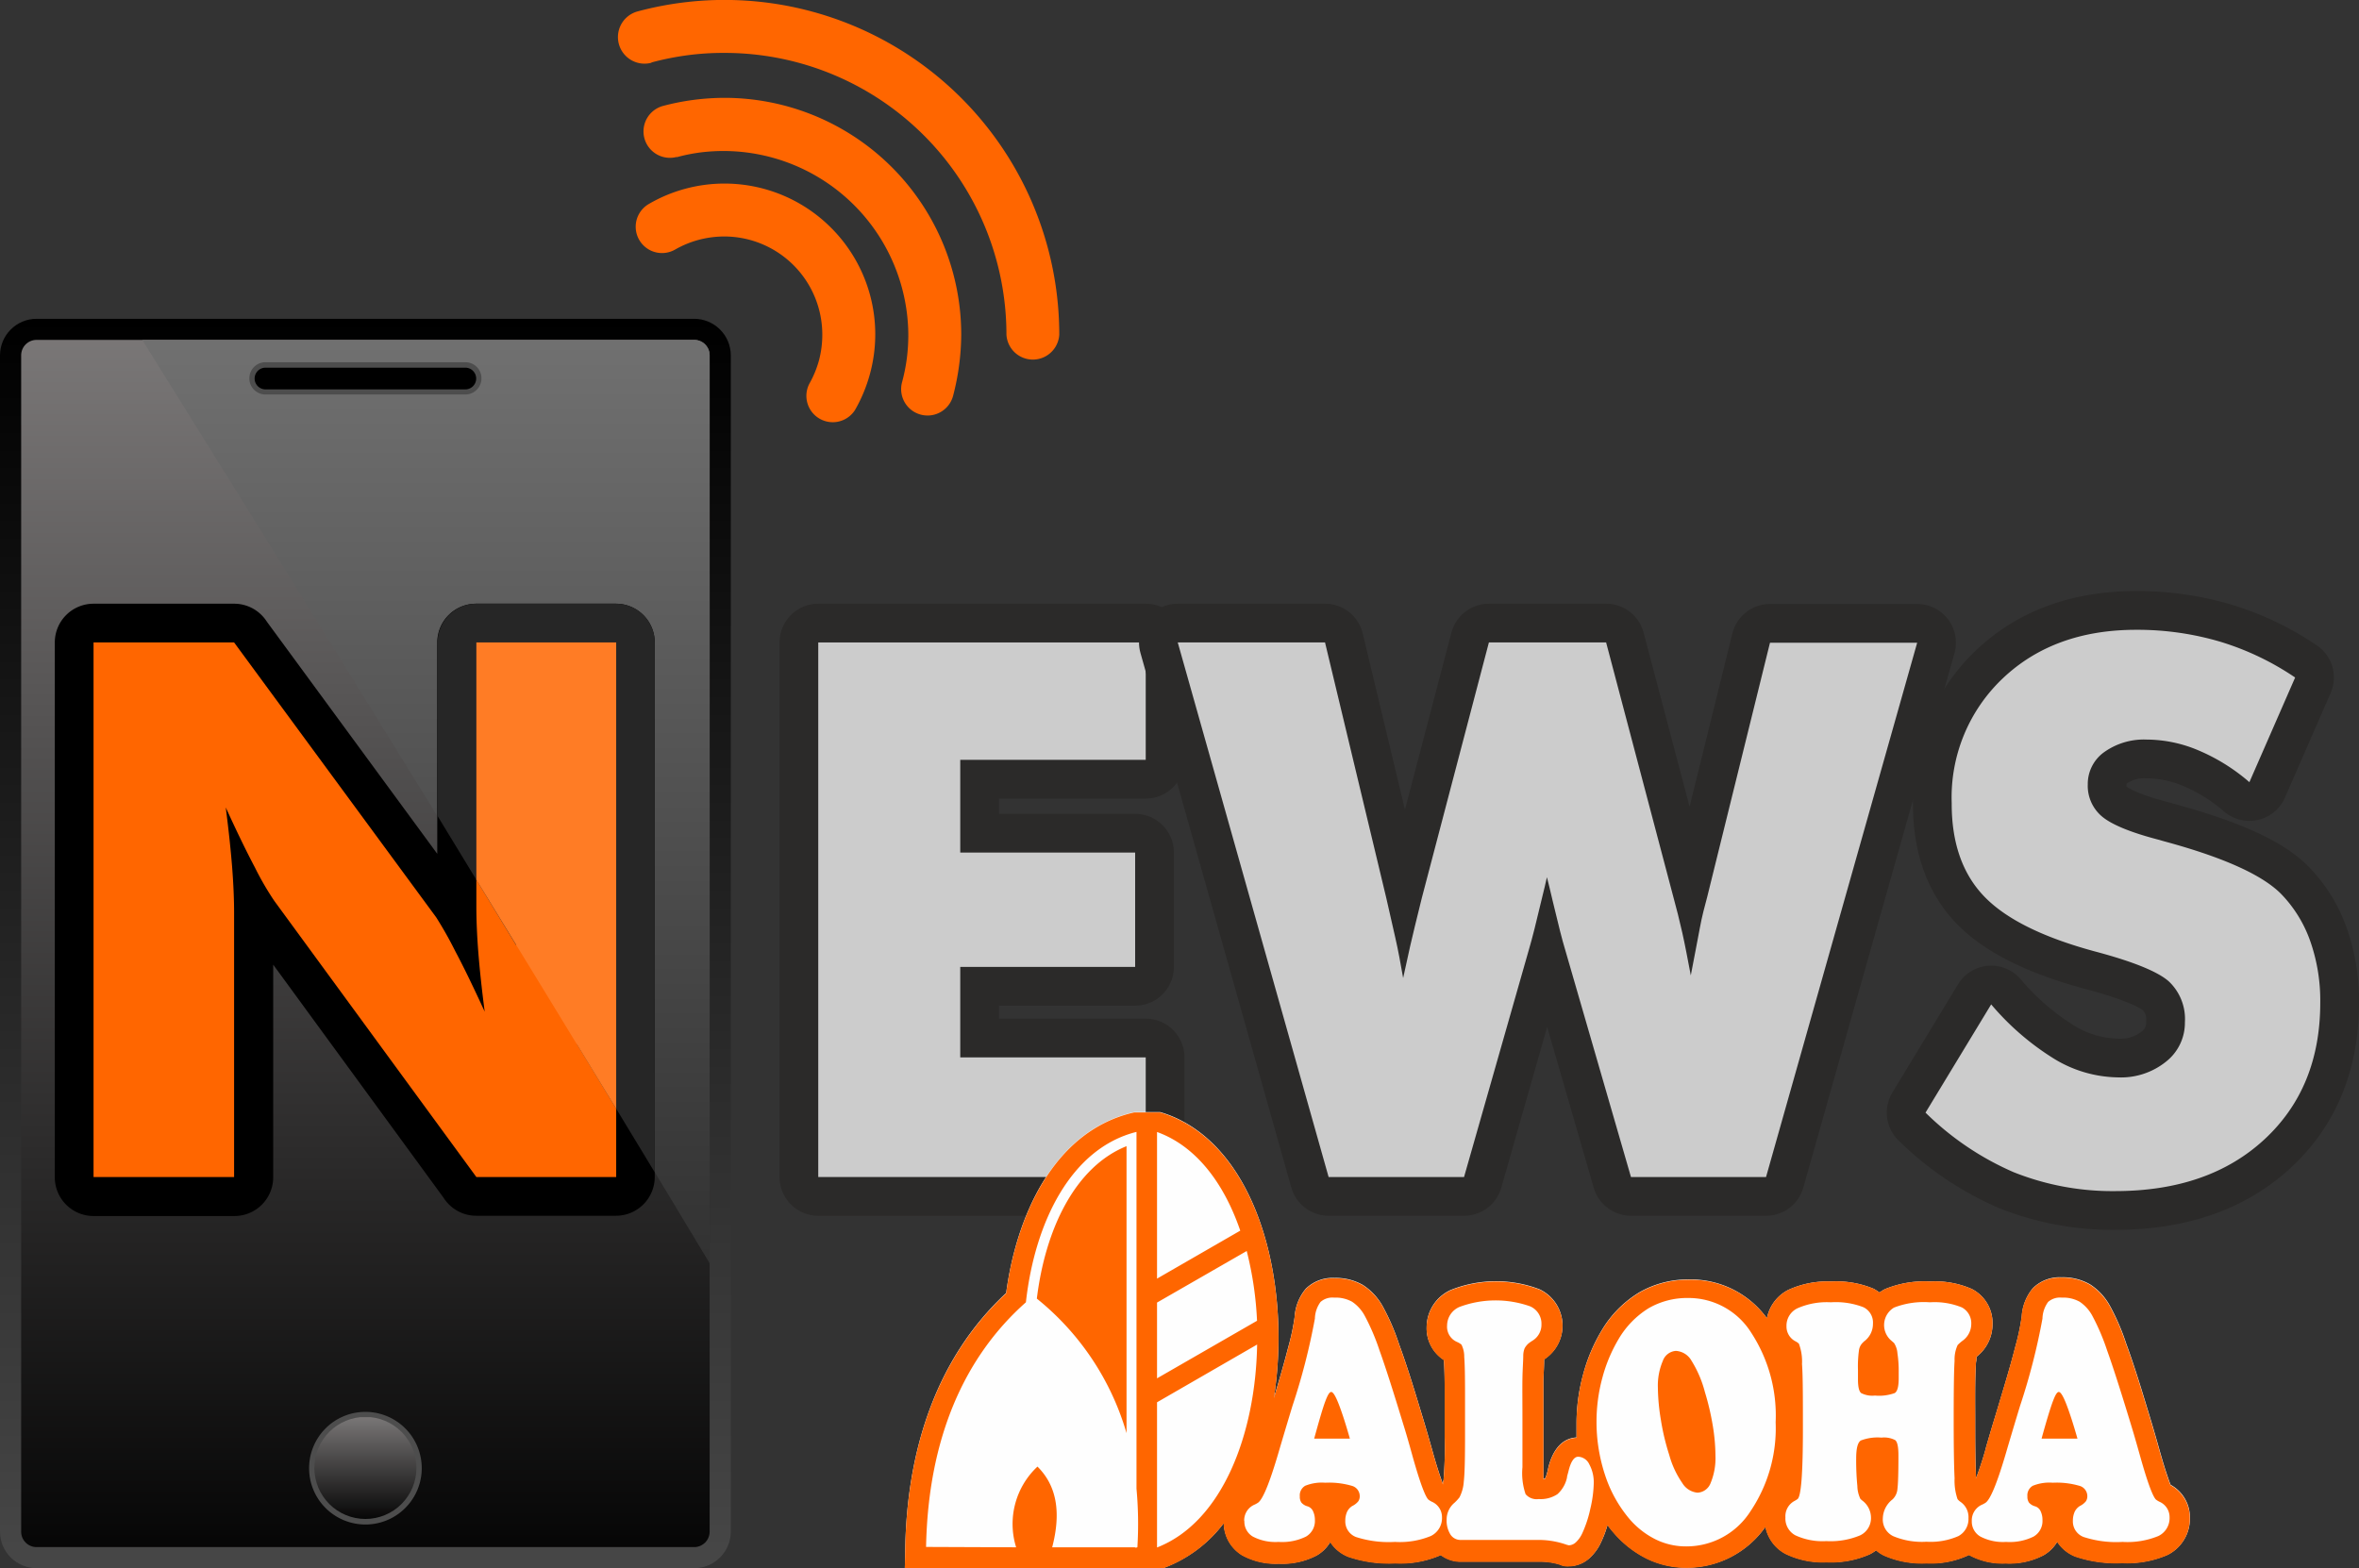
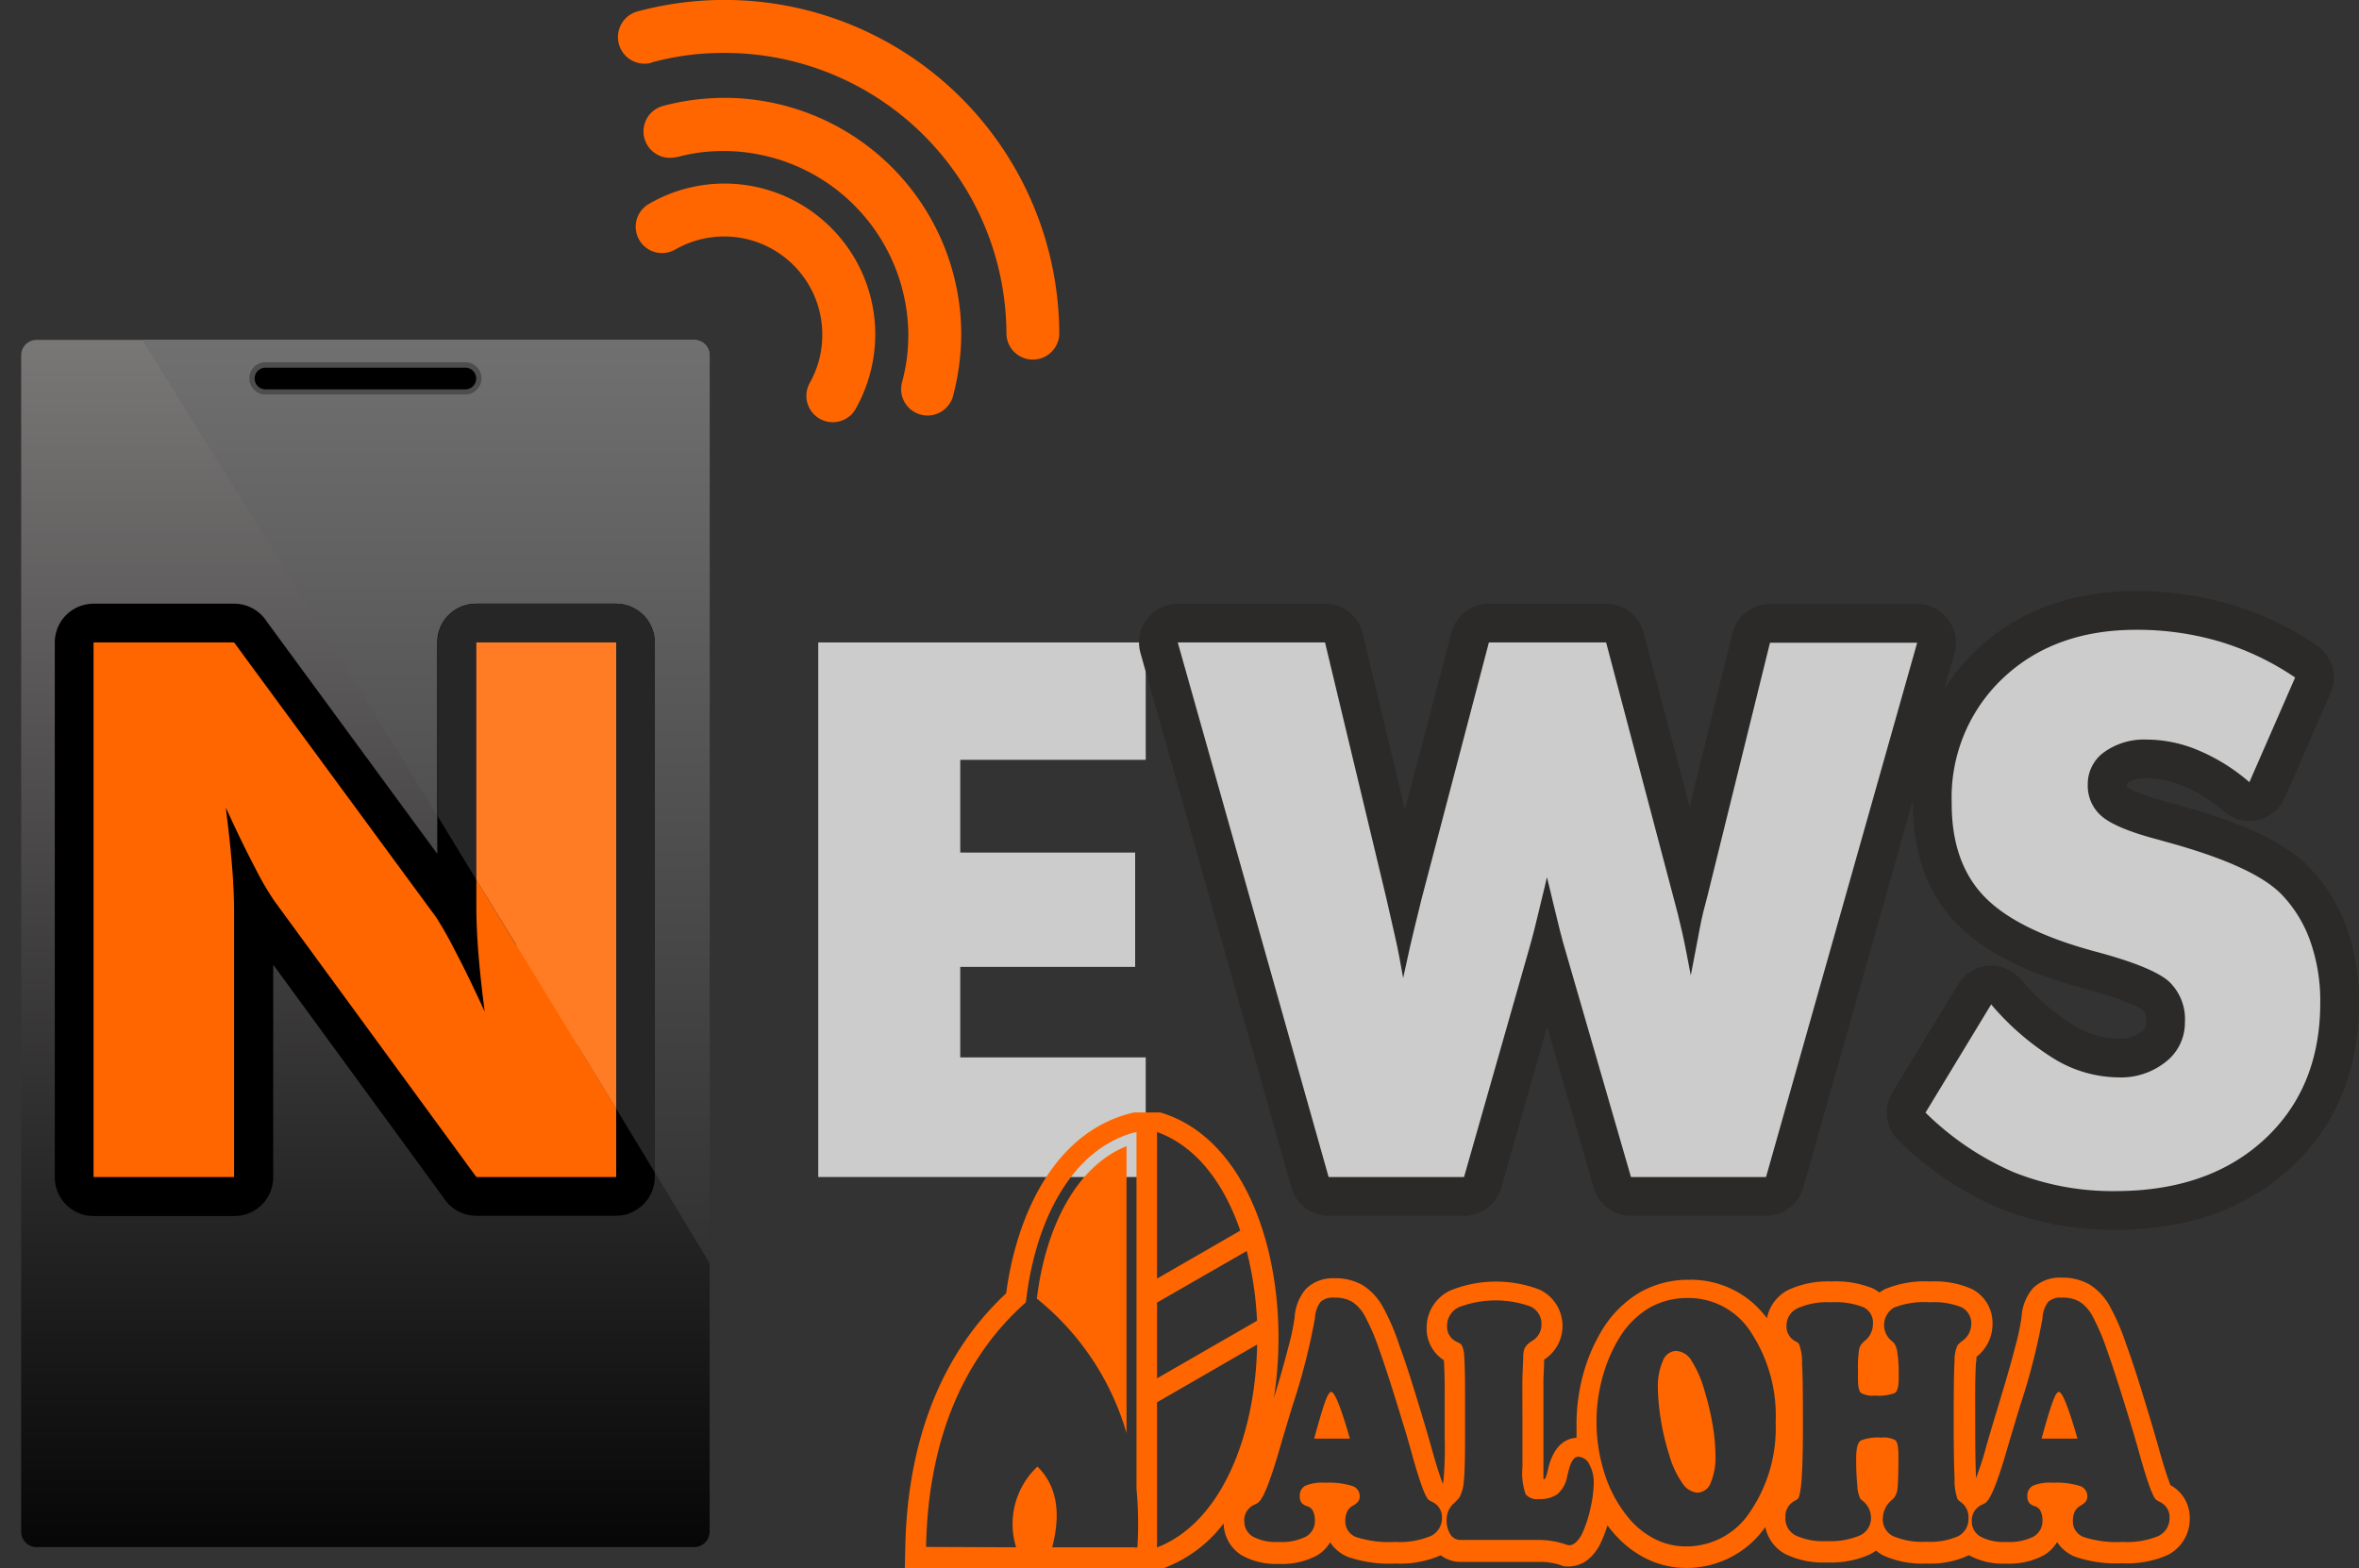
<svg xmlns="http://www.w3.org/2000/svg" xmlns:xlink="http://www.w3.org/1999/xlink" viewBox="0 0 263.01 174.87">
  <rect x="0" y="0" width="263.01" height="174.87" fill="#333333" stroke="none" />
  <clipPath id="a" transform="translate(0 -2)">
-     <path clip-rule="evenodd" d="m4.07 37.55h73.33a4.09 4.09 0 0 1 4.08 4.07v131.18a4.09 4.09 0 0 1 -4.08 4.07h-73.33a4.08 4.08 0 0 1 -4.07-4.07v-131.18a4.08 4.08 0 0 1 4.07-4.07" />
-   </clipPath>
+     </clipPath>
  <linearGradient id="b" gradientUnits="userSpaceOnUse" x1="40.74" x2="40.74" y1="35.55" y2="174.87">
    <stop offset="0" />
    <stop offset="1" stop-color="#474747" />
  </linearGradient>
  <clipPath id="c" transform="translate(0 -2)">
    <path clip-rule="evenodd" d="m4.07 39.9h73.33a1.73 1.73 0 0 1 1.72 1.72v131.18a1.73 1.73 0 0 1 -1.72 1.72h-73.33a1.72 1.72 0 0 1 -1.71-1.72v-131.18a1.72 1.72 0 0 1 1.71-1.72" />
  </clipPath>
  <linearGradient id="d" gradientUnits="userSpaceOnUse" x1="40.74" x2="40.74" y1="180.17" y2="27.56">
    <stop offset="0" />
    <stop offset="1" stop-color="#827f7f" />
  </linearGradient>
  <clipPath id="e" transform="translate(0 -2)">
    <path clip-rule="evenodd" d="m15.84 39.9h61.56a1.73 1.73 0 0 1 1.72 1.72v101.25c-21-35-48.63-79.5-63.28-103" />
  </clipPath>
  <linearGradient id="f" gradientUnits="userSpaceOnUse" x1="47.48" x2="47.48" y1="146.73" y2="29.99">
    <stop offset="0" stop-color="#2e2e2e" />
    <stop offset="1" stop-color="#757575" />
  </linearGradient>
  <clipPath id="g" transform="translate(0 -2)">
    <path clip-rule="evenodd" d="m40.74 160a5.69 5.69 0 1 1 -5.69 5.69 5.69 5.69 0 0 1 5.69-5.69" />
  </clipPath>
  <linearGradient id="h" x1="40.74" x2="40.74" xlink:href="#d" y1="170.05" y2="157.15" />
  <g clip-path="url(#a)">
    <path d="m0 35.55h81.48v139.33h-81.48z" fill="url(#b)" />
  </g>
  <g clip-path="url(#c)">
    <path d="m2.36 37.9h76.76v134.61h-76.76z" fill="url(#d)" />
  </g>
  <g clip-path="url(#e)">
    <path d="m15.84 37.9h63.28v102.97h-63.28z" fill="url(#f)" />
  </g>
  <g transform="translate(0 -2)">
    <path d="m51.88 43.57h-22.28a.62.62 0 1 0 0 1.24h22.28a.62.62 0 1 0 0-1.24m-22.28-1.18h22.28a1.8 1.8 0 0 1 0 3.6h-22.28a1.8 1.8 0 0 1 0-3.6z" fill="#4d4d4d" />
    <path d="m29.6 43h22.28a1.21 1.21 0 0 1 0 2.42h-22.28a1.21 1.21 0 0 1 0-2.42" fill-rule="evenodd" />
-     <path d="m44.35 162.11a5.12 5.12 0 1 0 1.49 3.61 5.11 5.11 0 0 0 -1.49-3.61m-3.61-2.67a6.28 6.28 0 1 1 -4.44 1.84 6.26 6.26 0 0 1 4.44-1.84z" fill="#4d4d4d" />
  </g>
  <g clip-path="url(#g)">
-     <path d="m35.05 158.03h11.38v11.38h-11.38z" fill="url(#h)" />
-   </g>
+     </g>
  <g transform="translate(0 -2)">
    <path d="m14.75 78v51h7v-25.19c0-.89 0-1.64 0-2.23s-.08-1.46-.17-2.56-.18-2.02-.28-3.02q-.19-1.87-.39-3.33a4.31 4.31 0 0 1 8.18-2.45c.5 1.12 1.05 2.27 1.64 3.5.51 1 1 2 1.49 3s.87 1.63 1.2 2.2a10.78 10.78 0 0 0 .61 1l21.26 29.06h9.09v-50.98h-6.95v25.11 2.23s.08 1.46.16 2.56.18 2.06.28 3c.13 1.23.26 2.32.38 3.3a4.3 4.3 0 0 1 -8.17 2.45c-.52-1.14-1.07-2.32-1.67-3.56s-1.07-2.16-1.49-2.94c-.36-.68-.76-1.42-1.22-2.24-.27-.47-.46-.8-.58-1l-21.19-28.91zm-8.64 55.25v-59.61a4.32 4.32 0 0 1 4.32-4.32h15.67a4.32 4.32 0 0 1 3.65 2l19 25.89v-23.57a4.32 4.32 0 0 1 4.32-4.32h15.63a4.33 4.33 0 0 1 4.3 4.32v59.61a4.33 4.33 0 0 1 -4.32 4.32h-15.57a4.31 4.31 0 0 1 -3.65-2l-19-26v23.71a4.32 4.32 0 0 1 -4.32 4.32h-15.71a4.32 4.32 0 0 1 -4.32-4.35z" />
    <path d="m10.43 133.25v-59.61h15.67l22.53 30.65a42.53 42.53 0 0 1 2.13 3.78c1 1.88 2.08 4.13 3.28 6.74q-.48-3.7-.71-6.6c-.15-1.93-.22-3.64-.22-5.13v-29.44h15.59v59.61h-15.59l-22.52-30.78a32.13 32.13 0 0 1 -2.18-3.76c-1-1.89-2.07-4.11-3.24-6.67q.48 3.75.71 6.64c.15 1.93.22 3.64.22 5.13v29.44z" fill="#f60" />
    <path d="m48.79 93v-19.36a4.32 4.32 0 0 1 4.32-4.32h15.59a4.33 4.33 0 0 1 4.3 4.32v59.09c-2.82-4.66-5.71-9.43-8.64-14.24v-40.49h-6.93v25.11 2.23s.06 1.21.13 2.08z" fill="#262626" />
    <path d="m53.11 100.07v-26.43h15.59v52c-5.1-8.39-10.37-17-15.59-25.53" fill="#ff7c25" fill-rule="evenodd" />
  </g>
-   <path d="m91.23 131.25v-59.61h36.51v13.09h-20.68v10.34h19.5v12.75h-19.5v10.09h20.68v13.34z" fill="none" stroke="#2b2a29" stroke-linejoin="round" stroke-width="8.64" />
  <path d="m91.23 131.25v-59.61h36.51v13.09h-20.68v10.34h19.5v12.75h-19.5v10.09h20.68v13.34z" fill="#ccc" />
  <g transform="translate(0 -2)">
    <path d="m179.07 73.64 7.49 28.36c.35 1.26.68 2.59 1 4s.61 3 .95 4.77c.4-2.13.75-3.86 1-5.24s.57-2.54.83-3.51l7-28.35h16.41l-16.85 59.58h-15.06l-7.37-25.46q-.41-1.33-1.34-5.25c-.27-1.16-.49-2.07-.66-2.72-.12.57-.32 1.37-.57 2.4-.62 2.64-1.09 4.49-1.41 5.57l-7.26 25.46h-15.1l-16.82-59.61h16.42l6.83 28.5c.34 1.47.66 2.93 1 4.4s.61 3 .88 4.52c.25-1.14.51-2.34.79-3.59s.72-3 1.29-5.33l7.48-28.5z" fill="none" stroke="#2b2a29" stroke-linejoin="round" stroke-width="8.64" />
    <path d="m179.07 73.64 7.49 28.36c.35 1.26.68 2.59 1 4s.61 3 .95 4.77c.4-2.13.75-3.86 1-5.24s.57-2.54.83-3.51l7-28.35h16.41l-16.85 59.58h-15.06l-7.37-25.46q-.41-1.33-1.34-5.25c-.27-1.16-.49-2.07-.66-2.72-.12.57-.32 1.37-.57 2.4-.62 2.64-1.09 4.49-1.41 5.57l-7.26 25.46h-15.1l-16.82-59.61h16.42l6.83 28.5c.34 1.47.66 2.93 1 4.4s.61 3 .88 4.52c.25-1.14.51-2.34.79-3.59s.72-3 1.29-5.33l7.48-28.5z" fill="#ccc" />
    <path d="m222 114a29.56 29.56 0 0 0 7.14 6.14 14 14 0 0 0 7 2 8.05 8.05 0 0 0 5.35-1.75 5.51 5.51 0 0 0 2.11-4.39 5.77 5.77 0 0 0 -1.8-4.57c-1.21-1.07-3.93-2.19-8.18-3.32q-8.76-2.36-12.4-6.15t-3.62-10.39a18.28 18.28 0 0 1 5.72-13.95c3.81-3.6 8.77-5.39 14.84-5.39a32.51 32.51 0 0 1 9.35 1.32 30.73 30.73 0 0 1 8.38 4l-5.1 11.67a21.34 21.34 0 0 0 -5.69-3.55 14.9 14.9 0 0 0 -5.75-1.2 7.64 7.64 0 0 0 -4.75 1.4 4.36 4.36 0 0 0 -1.83 3.6 4.47 4.47 0 0 0 1.6 3.59c1.07.89 3.14 1.75 6.19 2.55l.74.21c6.62 1.79 11 3.75 13.07 5.91a14.39 14.39 0 0 1 3.22 5.26 20 20 0 0 1 1.1 6.82q0 9.48-6.22 15.24t-16.62 5.77a29.68 29.68 0 0 1 -11.35-2.11 32.24 32.24 0 0 1 -9.82-6.64z" fill="none" stroke="#2b2a29" stroke-linejoin="round" stroke-width="8.64" />
    <path d="m222 114a29.56 29.56 0 0 0 7.14 6.14 14 14 0 0 0 7 2 8 8 0 0 0 5.35-1.75 5.51 5.51 0 0 0 2.11-4.39 5.77 5.77 0 0 0 -1.8-4.57c-1.21-1.07-3.93-2.19-8.18-3.32q-8.76-2.36-12.4-6.15t-3.62-10.39a18.28 18.28 0 0 1 5.72-13.95c3.81-3.6 8.77-5.39 14.84-5.39a32.51 32.51 0 0 1 9.35 1.32 30.73 30.73 0 0 1 8.38 4l-5.1 11.67a21.34 21.34 0 0 0 -5.69-3.55 14.9 14.9 0 0 0 -5.75-1.2 7.64 7.64 0 0 0 -4.75 1.4 4.36 4.36 0 0 0 -1.83 3.6 4.47 4.47 0 0 0 1.6 3.59c1.07.89 3.14 1.75 6.19 2.55l.74.21q9.94 2.69 13.07 5.91a14.39 14.39 0 0 1 3.22 5.26 20 20 0 0 1 1.1 6.82q0 9.48-6.22 15.24t-16.62 5.77a29.68 29.68 0 0 1 -11.35-2.11 32.24 32.24 0 0 1 -9.82-6.64z" fill="#ccc" />
    <g fill="#f60">
      <path d="m75.27 29.83a2.93 2.93 0 0 1 -2.92-5.09 16.57 16.57 0 0 1 4.05-1.69 16.79 16.79 0 0 1 16.27 4.36 16.79 16.79 0 0 1 4.33 16.26 17 17 0 0 1 -1.68 4.06 2.94 2.94 0 0 1 -5.09-2.93 11.45 11.45 0 0 0 1.09-2.65 11.09 11.09 0 0 0 .36-2.83 10.94 10.94 0 0 0 -10.92-10.95 11.17 11.17 0 0 0 -2.84.37 11 11 0 0 0 -2.65 1.09" />
      <path d="m75.45 19.5a2.94 2.94 0 1 1 -1.52-5.69 27.11 27.11 0 0 1 3.39-.67 27.59 27.59 0 0 1 3.44-.23 26.41 26.41 0 0 1 26.41 26.41 27.53 27.53 0 0 1 -.91 6.83 2.94 2.94 0 0 1 -5.69-1.52 20.42 20.42 0 0 0 .53-2.63 20.71 20.71 0 0 0 .17-2.68 20.62 20.62 0 0 0 -23.19-20.32 19.76 19.76 0 0 0 -2.63.53" />
      <path d="m72.62 9a2.94 2.94 0 0 1 -1.52-5.73 37.32 37.32 0 0 1 47 36.05 2.95 2.95 0 0 1 -5.89 0 31.41 31.41 0 0 0 -31.45-31.42 30.22 30.22 0 0 0 -4.11.26 31.54 31.54 0 0 0 -4 .8" />
    </g>
    <g fill-rule="evenodd">
-       <path d="m220.29 166.89c.47-1.18 1-2.89 1.16-3.58.26-.89.52-1.79.79-2.68.26-.84.51-1.68.76-2.52.6-2 1.2-4 1.71-6a25.12 25.12 0 0 0 .7-3.32 5.41 5.41 0 0 1 1.25-3.16 4.25 4.25 0 0 1 3.2-1.2 6.05 6.05 0 0 1 3.17.79 6.67 6.67 0 0 1 2.19 2.35 24.68 24.68 0 0 1 1.84 4.26c1 2.71 1.83 5.52 2.67 8.28.38 1.25.74 2.5 1.09 3.76.27.95.55 1.9.87 2.82.08.24.2.6.32.88a4.13 4.13 0 0 1 2.15 3.65 4.51 4.51 0 0 1 -2.46 4.14 11.27 11.27 0 0 1 -5.07.92 14.15 14.15 0 0 1 -5.26-.73 4.3 4.3 0 0 1 -2-1.64 4.2 4.2 0 0 1 -1.5 1.49 8.26 8.26 0 0 1 -4.24.92 7.77 7.77 0 0 1 -4.07-.93h-.05a9.93 9.93 0 0 1 -4.69.92 10.59 10.59 0 0 1 -4.79-.88 4.21 4.21 0 0 1 -.85-.57 5.22 5.22 0 0 1 -.68.43 10.68 10.68 0 0 1 -4.84.9 9.49 9.49 0 0 1 -4.61-.95 4.37 4.37 0 0 1 -2.21-3 10.71 10.71 0 0 1 -8.79 4.56 10.1 10.1 0 0 1 -4.42-1 11.77 11.77 0 0 1 -3.66-2.84c-.26-.3-.51-.6-.74-.92a11.9 11.9 0 0 1 -.73 1.94 5.43 5.43 0 0 1 -1.26 1.74 3.49 3.49 0 0 1 -2.33.92 2 2 0 0 1 -1-.19 7.29 7.29 0 0 0 -2.27-.32h-8.75a3.65 3.65 0 0 1 -2.24-.74 11.27 11.27 0 0 1 -5.07.92 14.15 14.15 0 0 1 -5.26-.73 4.3 4.3 0 0 1 -2-1.64 4.2 4.2 0 0 1 -1.5 1.49 8.26 8.26 0 0 1 -4.24.92 7.77 7.77 0 0 1 -4.07-.93 4.25 4.25 0 0 1 -2.06-3.59 14.86 14.86 0 0 1 -6.7 5l-.37.13h-2.91l-.24-.05h-25.35l.05-2.36c.21-10.69 3.33-21 11.25-28.37 1.1-8.29 5.11-17.91 14-20.11l.27-.06h2.91l.36.11c10.37 3.41 14.34 18.71 12.31 31.74.57-1.88 1.12-3.78 1.61-5.68a25.12 25.12 0 0 0 .7-3.32 5.41 5.41 0 0 1 1.25-3.16 4.25 4.25 0 0 1 3.2-1.2 6.05 6.05 0 0 1 3.17.79 6.67 6.67 0 0 1 2.19 2.35 24.68 24.68 0 0 1 1.84 4.26c1 2.71 1.83 5.52 2.67 8.28.38 1.25.74 2.5 1.09 3.76.27.95.55 1.9.87 2.82.07.2.16.48.26.73 0-.16 0-.33.06-.43a43.33 43.33 0 0 0 .13-4.84v-4.7c0-1.26 0-2.63-.09-3.88a4.19 4.19 0 0 1 -1.92-3.67 4.56 4.56 0 0 1 2.65-4.11 13.55 13.55 0 0 1 9.94-.09 4.47 4.47 0 0 1 .51 7.8c0 .76-.06 1.54-.08 2.31v4.66 5.2 1.15h.16a2.55 2.55 0 0 0 .24-.63c.06-.19.1-.39.14-.58.39-1.63 1.3-3.29 3.15-3.39 0-.53 0-1 0-1.58a20.7 20.7 0 0 1 .73-5.42 18.9 18.9 0 0 1 2.07-4.93 12.24 12.24 0 0 1 4.15-4.22 10.86 10.86 0 0 1 5.6-1.47 10.5 10.5 0 0 1 8.68 4.33 4.51 4.51 0 0 1 2.38-3.16 10.46 10.46 0 0 1 4.81-.94 10.73 10.73 0 0 1 4.7.81 5.32 5.32 0 0 1 .66.42 4.92 4.92 0 0 1 .59-.37 11.55 11.55 0 0 1 5.08-.86 10.11 10.11 0 0 1 4.65.85 4.25 4.25 0 0 1 2.28 3.9 4.6 4.6 0 0 1 -1.79 3.65c0 .21 0 .43-.05.6-.13 2.08-.09 4.28-.09 6.36s0 4.33.09 6.47a.92.92 0 0 0 0 .16" fill="#fefefe" />
      <path d="m139 141.5a38.72 38.72 0 0 1 1.15 7.78l-11.15 6.42v-8.45zm-10-13.27c4.39 1.58 7.48 5.75 9.28 11l-9.28 5.35zm-13.4 18.58a30 30 0 0 1 10 15v-32c-5.75 2.31-9.06 9.28-10 17zm-12.35 27.69c.23-12.11 4.26-21.19 11.13-27.28 1-9 5.07-17.19 12.33-19v39.78a42.88 42.88 0 0 1 .1 6.54h-.1v.06l-.21-.06h-9.19c1-3.84.54-6.83-1.64-9a8.76 8.76 0 0 0 -2.38 9zm116.59-2.89a1.91 1.91 0 0 1 1.18-1.84 2.7 2.7 0 0 0 .31-.17c.55-.3 1.33-2.19 2.34-5.64.33-1.13.59-2 .79-2.67s.43-1.43.76-2.52a71.62 71.62 0 0 0 2.5-9.74 3.28 3.28 0 0 1 .63-1.85 2 2 0 0 1 1.52-.48 3.76 3.76 0 0 1 2 .46 4.38 4.38 0 0 1 1.4 1.55 24.4 24.4 0 0 1 1.65 3.86c.64 1.77 1.51 4.49 2.63 8.17q.43 1.39 1.08 3.72 1.17 4.15 1.73 4.75a2.21 2.21 0 0 0 .4.25 1.86 1.86 0 0 1 1.13 1.72 2.22 2.22 0 0 1 -1.24 2.1 9.06 9.06 0 0 1 -4 .66 11.8 11.8 0 0 1 -4.32-.54 1.85 1.85 0 0 1 -1.22-1.82 2.41 2.41 0 0 1 .2-1 1.55 1.55 0 0 1 .57-.64 2 2 0 0 0 .68-.53 1 1 0 0 0 .16-.58 1.19 1.19 0 0 0 -.9-1.15 9 9 0 0 0 -2.95-.34 4.92 4.92 0 0 0 -2.23.34 1.23 1.23 0 0 0 -.6 1.18 1.15 1.15 0 0 0 .18.7 1.39 1.39 0 0 0 .71.42 1 1 0 0 1 .58.53 2.25 2.25 0 0 1 .21 1 2 2 0 0 1 -1 1.84 6 6 0 0 1 -3.05.59 5.45 5.45 0 0 1 -2.86-.59 1.92 1.92 0 0 1 -.97-1.74zm7.78-9.19h4c-.49-1.72-.91-3-1.26-3.89s-.62-1.31-.82-1.31-.4.35-.67 1.07-.69 2.09-1.25 4.13zm-28.56 8.79a1.93 1.93 0 0 1 1-1.83 2.76 2.76 0 0 0 .34-.21c.2-.12.36-.85.46-2.17s.15-3.22.15-5.71c0-3.44 0-5.84-.1-7.18a5.65 5.65 0 0 0 -.35-2.28 1.84 1.84 0 0 0 -.38-.26 1.85 1.85 0 0 1 -1-1.69 2.14 2.14 0 0 1 1.24-2 8.12 8.12 0 0 1 3.71-.66 8.5 8.5 0 0 1 3.63.55 1.9 1.9 0 0 1 1.06 1.84 2.43 2.43 0 0 1 -.92 1.92 1.07 1.07 0 0 0 -.18.16 1.46 1.46 0 0 0 -.45.82 13.08 13.08 0 0 0 -.12 2.27v1.05c0 .82.12 1.32.35 1.51a2.71 2.71 0 0 0 1.54.28 5.11 5.11 0 0 0 2.21-.28c.3-.19.44-.74.44-1.66v-.62a13.34 13.34 0 0 0 -.14-2.15 2.46 2.46 0 0 0 -.38-1.15l-.32-.28a2.27 2.27 0 0 1 .32-3.67 9.19 9.19 0 0 1 4-.59 8.08 8.08 0 0 1 3.56.57 2 2 0 0 1 1.05 1.86 2.31 2.31 0 0 1 -1 1.88 4.66 4.66 0 0 0 -.52.46 3.86 3.86 0 0 0 -.34 1.76q-.1 1.49-.1 6.51 0 4.53.1 6.58a6.38 6.38 0 0 0 .33 2.33 1.56 1.56 0 0 0 .34.31 2.06 2.06 0 0 1 .88 1.81 2.16 2.16 0 0 1 -1.12 2 7.69 7.69 0 0 1 -3.56.63 8.3 8.3 0 0 1 -3.71-.62 2.06 2.06 0 0 1 -1.16-2 2.77 2.77 0 0 1 1.08-2.1l.06-.06a1.78 1.78 0 0 0 .49-1.12c.07-.53.11-1.74.11-3.64v-.1c0-.94-.12-1.5-.36-1.69a2.69 2.69 0 0 0 -1.53-.28 5.22 5.22 0 0 0 -2.3.32c-.35.22-.52.88-.52 2a29.07 29.07 0 0 0 .13 3.07 3.48 3.48 0 0 0 .34 1.44 2.91 2.91 0 0 0 .28.24 2.4 2.4 0 0 1 .9 1.83 2.13 2.13 0 0 1 -1.21 2 8.55 8.55 0 0 1 -3.77.64 7.19 7.19 0 0 1 -3.46-.65 2.12 2.12 0 0 1 -1.1-1.99zm-14.22-14.49a23.24 23.24 0 0 0 .34 3.64 26 26 0 0 0 .93 3.89 10.23 10.23 0 0 0 1.45 3.12 2.22 2.22 0 0 0 1.7 1.08 1.65 1.65 0 0 0 1.47-1.1 7.21 7.21 0 0 0 .53-3 21.23 21.23 0 0 0 -.3-3.38 28.9 28.9 0 0 0 -.88-3.75 12.53 12.53 0 0 0 -1.5-3.5 2.14 2.14 0 0 0 -1.73-1.08 1.66 1.66 0 0 0 -1.46 1.12 7 7 0 0 0 -.55 2.96zm-6.84 3.74a18.58 18.58 0 0 1 .65-4.82 17 17 0 0 1 1.81-4.32 10 10 0 0 1 3.35-3.44 8.6 8.6 0 0 1 4.43-1.14 8.24 8.24 0 0 1 7 3.86 16.88 16.88 0 0 1 2.73 10 16.56 16.56 0 0 1 -2.81 9.93 8.46 8.46 0 0 1 -7.14 3.91 7.64 7.64 0 0 1 -3.41-.77 9.29 9.29 0 0 1 -2.93-2.28 14.53 14.53 0 0 1 -2.72-4.88 18.8 18.8 0 0 1 -.96-6.05zm-6.38 13.26h-8.75a1.33 1.33 0 0 1 -1.16-.61 2.92 2.92 0 0 1 -.42-1.68 2.42 2.42 0 0 1 .88-1.86 5 5 0 0 0 .55-.6 4.41 4.41 0 0 0 .48-1.76c.1-.81.14-2.51.14-5.12v-4.7q0-3-.09-4.08a2.91 2.91 0 0 0 -.31-1.37 2 2 0 0 0 -.5-.3 1.85 1.85 0 0 1 -1.1-1.85 2.26 2.26 0 0 1 1.4-2.06 11.54 11.54 0 0 1 7.83-.07 2.1 2.1 0 0 1 1.29 2 2.08 2.08 0 0 1 -1 1.84 4.81 4.81 0 0 0 -.43.3 1.9 1.9 0 0 0 -.45.56 2.34 2.34 0 0 0 -.15.79c0 .59-.07 1.45-.09 2.55s0 2.69 0 4.71v5.2a7.25 7.25 0 0 0 .35 3 1.6 1.6 0 0 0 1.46.55 3.37 3.37 0 0 0 2.1-.55 3.46 3.46 0 0 0 1.06-1.86c0-.16.09-.38.16-.68.26-1.09.63-1.63 1.09-1.63a1.43 1.43 0 0 1 1.23.84 4.18 4.18 0 0 1 .5 2.14 13.41 13.41 0 0 1 -.38 2.82 13.11 13.11 0 0 1 -.9 2.74 3.19 3.19 0 0 1 -.71 1 1.21 1.21 0 0 1 -.79.34l-.26-.07a9.36 9.36 0 0 0 -3.01-.53zm-32.9-2.11a1.9 1.9 0 0 1 1.18-1.84 2.7 2.7 0 0 0 .31-.17c.55-.3 1.33-2.19 2.34-5.64.33-1.13.59-2 .79-2.67s.43-1.43.76-2.52a71.62 71.62 0 0 0 2.5-9.74 3.28 3.28 0 0 1 .63-1.85 2 2 0 0 1 1.52-.48 3.76 3.76 0 0 1 2 .46 4.38 4.38 0 0 1 1.4 1.55 24.4 24.4 0 0 1 1.65 3.86c.64 1.77 1.51 4.49 2.63 8.17q.44 1.39 1.08 3.72 1.17 4.15 1.73 4.75a2.21 2.21 0 0 0 .4.25 1.86 1.86 0 0 1 1.13 1.72 2.22 2.22 0 0 1 -1.24 2.1 9.06 9.06 0 0 1 -4 .66 11.9 11.9 0 0 1 -4.33-.54 1.86 1.86 0 0 1 -1.21-1.82 2.41 2.41 0 0 1 .2-1 1.55 1.55 0 0 1 .57-.64 2 2 0 0 0 .68-.53 1 1 0 0 0 .16-.58 1.19 1.19 0 0 0 -.9-1.15 9 9 0 0 0 -2.95-.34 4.92 4.92 0 0 0 -2.23.34 1.23 1.23 0 0 0 -.6 1.18 1.15 1.15 0 0 0 .18.7 1.39 1.39 0 0 0 .71.42 1 1 0 0 1 .58.53 2.25 2.25 0 0 1 .21 1 2 2 0 0 1 -1 1.84 6 6 0 0 1 -3.05.59 5.45 5.45 0 0 1 -2.86-.59 1.92 1.92 0 0 1 -.95-1.74zm7.78-9.19h4c-.49-1.72-.91-3-1.26-3.89s-.62-1.31-.82-1.31-.4.35-.67 1.07-.67 2.09-1.23 4.13zm-6.34-10.49c-.17 10-3.89 19.8-11.16 22.63v-16.19zm80.11 15c.47-1.18 1-2.89 1.16-3.58.26-.89.52-1.79.79-2.68.26-.84.51-1.68.76-2.52.6-2 1.2-4 1.71-6a25.12 25.12 0 0 0 .7-3.32 5.41 5.41 0 0 1 1.25-3.16 4.25 4.25 0 0 1 3.2-1.2 6.05 6.05 0 0 1 3.17.79 6.67 6.67 0 0 1 2.19 2.35 24.68 24.68 0 0 1 1.84 4.26c1 2.71 1.83 5.52 2.67 8.28.38 1.25.74 2.5 1.09 3.76.27.95.55 1.9.87 2.82.08.24.2.6.32.88a4.13 4.13 0 0 1 2.15 3.65 4.51 4.51 0 0 1 -2.46 4.14 11.27 11.27 0 0 1 -5.07.92 14.15 14.15 0 0 1 -5.26-.73 4.3 4.3 0 0 1 -2-1.64 4.2 4.2 0 0 1 -1.5 1.49 8.26 8.26 0 0 1 -4.24.92 7.77 7.77 0 0 1 -4.07-.93h-.05a9.93 9.93 0 0 1 -4.69.92 10.59 10.59 0 0 1 -4.79-.88 4.21 4.21 0 0 1 -.85-.57 5.22 5.22 0 0 1 -.68.43 10.68 10.68 0 0 1 -4.84.9 9.49 9.49 0 0 1 -4.61-.95 4.37 4.37 0 0 1 -2.21-3 10.71 10.71 0 0 1 -8.79 4.56 10.1 10.1 0 0 1 -4.42-1 11.77 11.77 0 0 1 -3.66-2.84c-.26-.3-.51-.6-.74-.92a11.9 11.9 0 0 1 -.73 1.94 5.43 5.43 0 0 1 -1.26 1.74 3.49 3.49 0 0 1 -2.33.92 2 2 0 0 1 -1-.19 7.29 7.29 0 0 0 -2.27-.32h-8.75a3.65 3.65 0 0 1 -2.24-.74 11.27 11.27 0 0 1 -5.07.92 14.15 14.15 0 0 1 -5.26-.73 4.3 4.3 0 0 1 -2-1.64 4.2 4.2 0 0 1 -1.5 1.49 8.26 8.26 0 0 1 -4.24.92 7.77 7.77 0 0 1 -4.07-.93 4.25 4.25 0 0 1 -2.06-3.59 14.86 14.86 0 0 1 -6.7 5l-.37.13h-2.91l-.24-.05h-25.33l.05-2.36c.21-10.69 3.33-21 11.25-28.37 1.1-8.29 5.11-17.91 14-20.11l.27-.06h2.91l.36.11c10.37 3.41 14.34 18.71 12.31 31.74.57-1.88 1.12-3.78 1.61-5.68a25.12 25.12 0 0 0 .7-3.32 5.41 5.41 0 0 1 1.25-3.16 4.25 4.25 0 0 1 3.2-1.2 6.05 6.05 0 0 1 3.17.79 6.67 6.67 0 0 1 2.19 2.35 24.68 24.68 0 0 1 1.84 4.26c1 2.71 1.83 5.52 2.67 8.28.38 1.25.74 2.5 1.09 3.76.27.95.55 1.9.87 2.82.07.2.16.48.26.73 0-.16 0-.33.06-.43a43.33 43.33 0 0 0 .13-4.84v-4.7c0-1.26 0-2.63-.09-3.88a4.19 4.19 0 0 1 -1.92-3.67 4.56 4.56 0 0 1 2.65-4.11 13.55 13.55 0 0 1 9.94-.09 4.47 4.47 0 0 1 .51 7.8c0 .76-.06 1.54-.08 2.31v4.66 5.2 1.15h.16a2.55 2.55 0 0 0 .24-.63c.06-.19.1-.39.14-.58.39-1.63 1.3-3.29 3.15-3.39 0-.53 0-1 0-1.58a21.12 21.12 0 0 1 .72-5.42 19.27 19.27 0 0 1 2.08-4.93 12.24 12.24 0 0 1 4.15-4.22 10.86 10.86 0 0 1 5.6-1.47 10.5 10.5 0 0 1 8.68 4.29 4.51 4.51 0 0 1 2.38-3.16 10.46 10.46 0 0 1 4.81-.94 10.73 10.73 0 0 1 4.7.81 5.32 5.32 0 0 1 .66.42 4.92 4.92 0 0 1 .59-.37 11.55 11.55 0 0 1 5.08-.86 10.11 10.11 0 0 1 4.65.85 4.25 4.25 0 0 1 2.28 3.9 4.6 4.6 0 0 1 -1.79 3.65c0 .21 0 .43-.05.6-.13 2.08-.09 4.28-.09 6.36s0 4.33.09 6.47a.92.92 0 0 0 -.02.16z" fill="#f60" />
    </g>
  </g>
</svg>